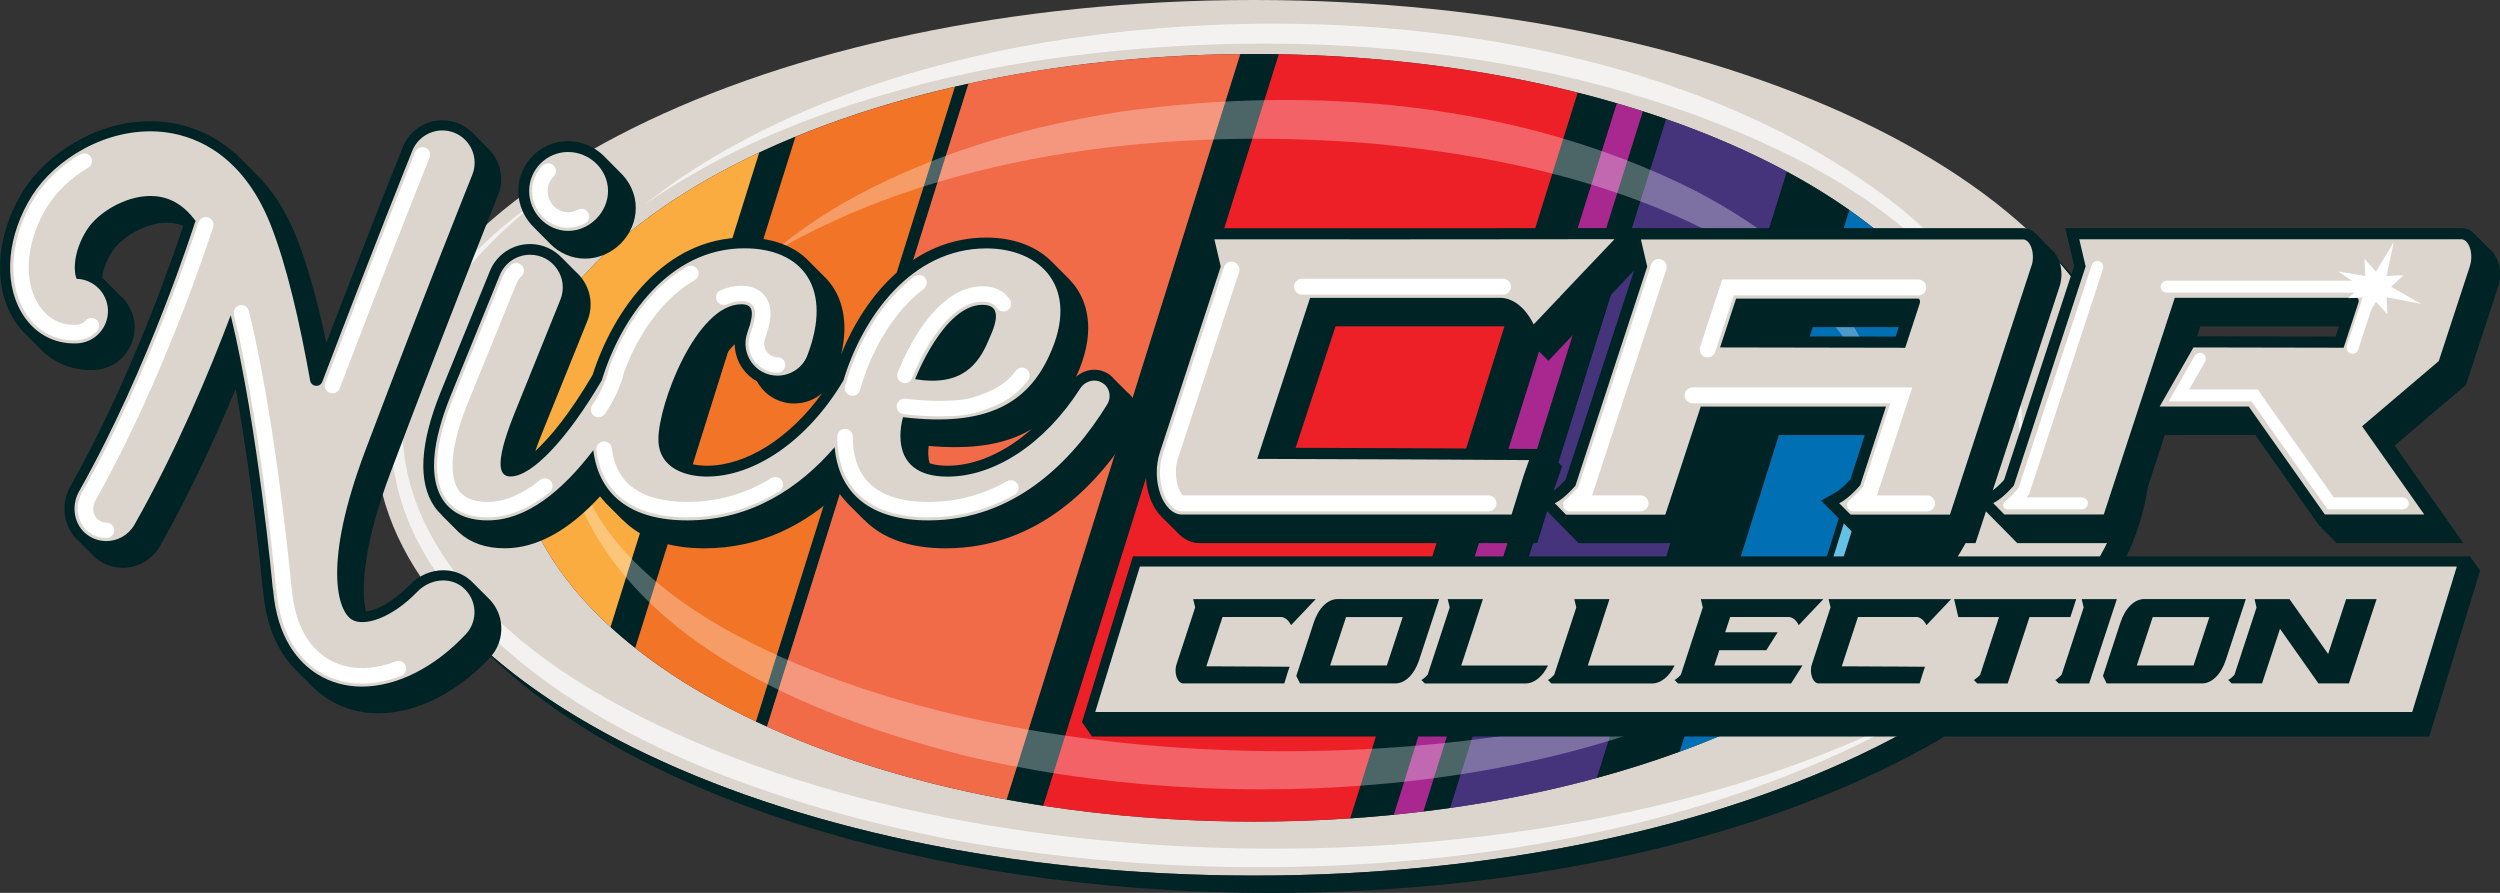
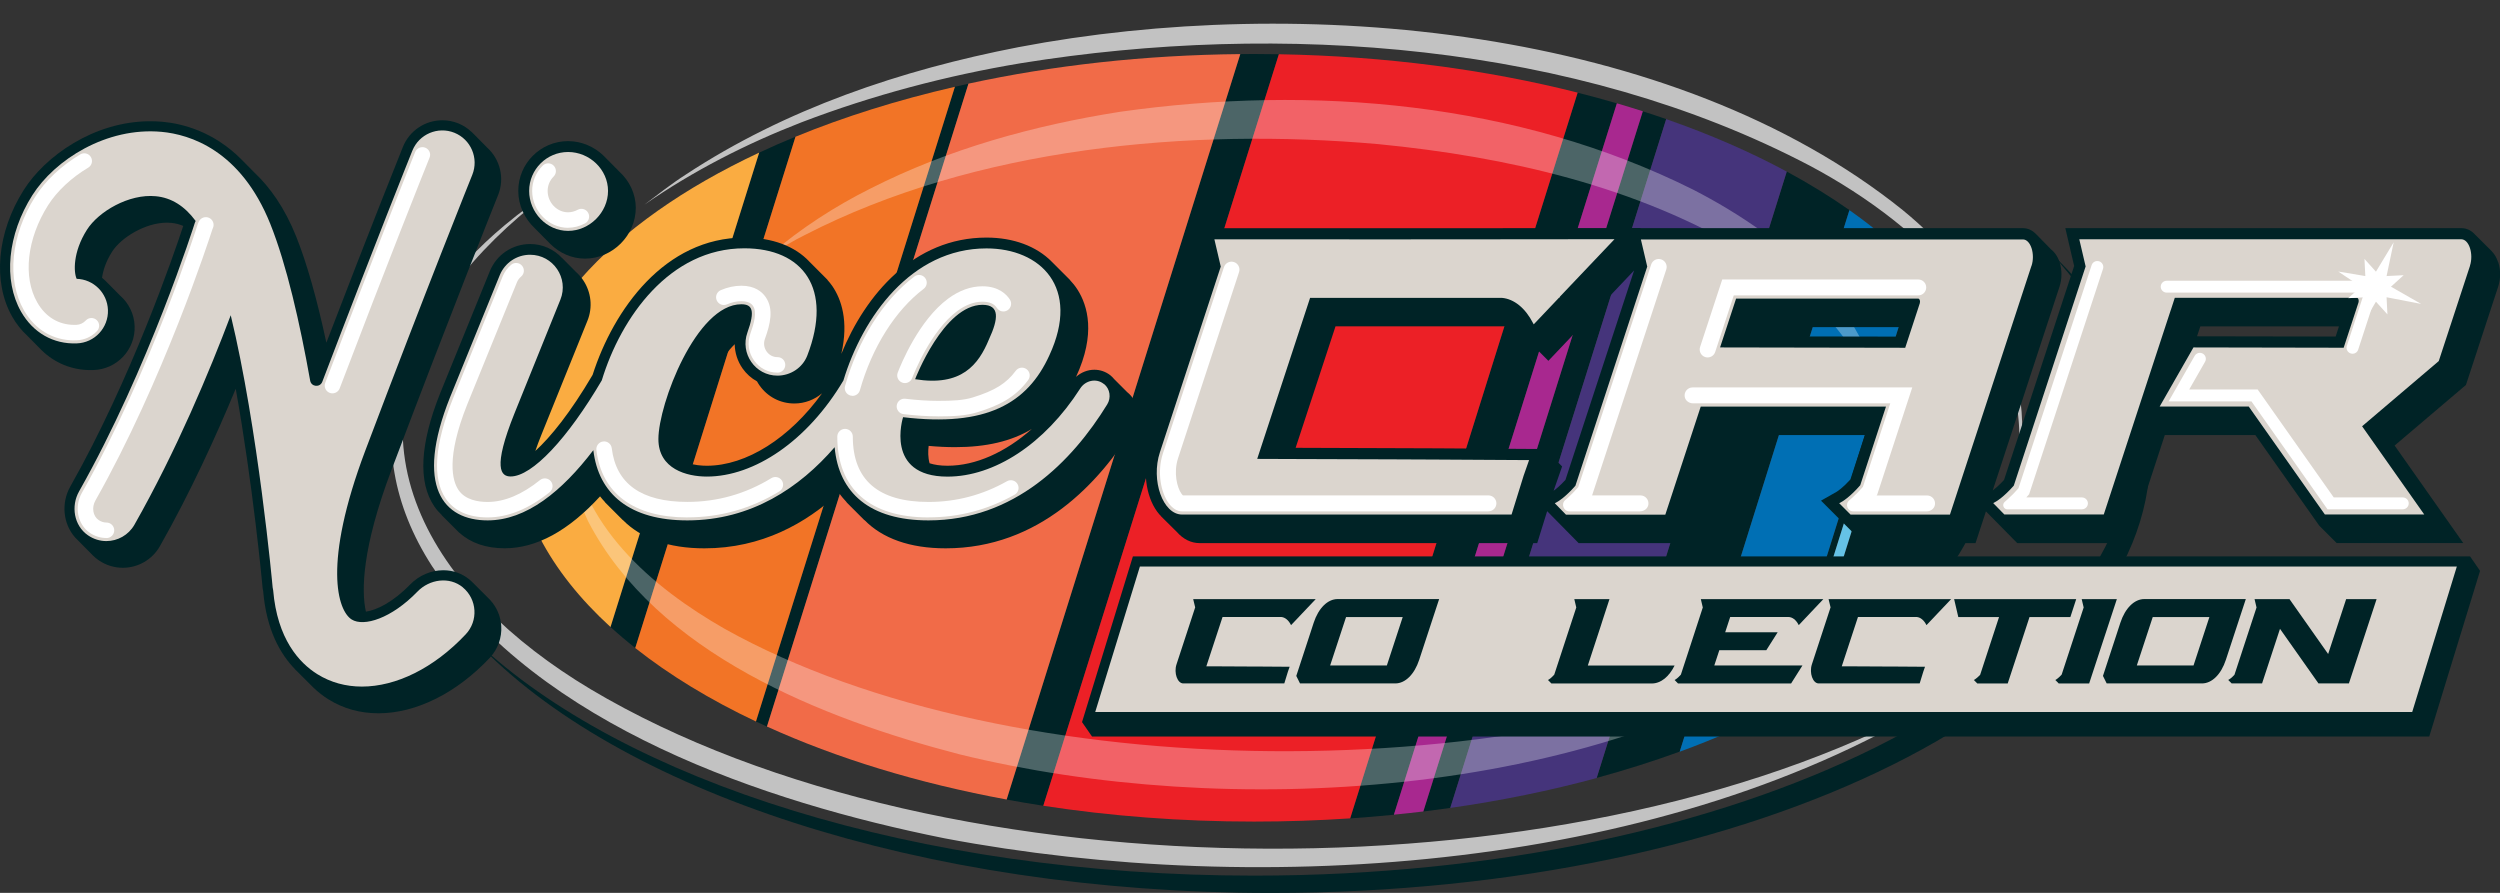
<svg xmlns="http://www.w3.org/2000/svg" id="Layer_2" viewBox="0 0 496.36 177.28">
  <rect x="0" y="0" width="496.36" height="177.28" fill="#333333" stroke="none" />
  <defs>
    <style>.cls-1{fill:#a8288f;}.cls-2{opacity:.7;}.cls-3{fill:#fff;}.cls-4{fill:#ec2026;}.cls-5{fill:#45347b;}.cls-6{fill:#f16b48;}.cls-7{opacity:.3;}.cls-8{fill:#f27426;}.cls-9{fill:#006fb4;}.cls-10{fill:#65c2e6;}.cls-11{fill:#faac41;}.cls-12{fill:#dbd5ce;}.cls-13{fill:#002326;}</style>
  </defs>
  <g id="Layer_1-2">
-     <path class="cls-12" d="m423.45,86.92c0,48.01-78.11,86.92-174.47,86.92s-174.47-38.92-174.47-86.92S152.63,0,248.99,0s174.47,38.92,174.47,86.92ZM248.99,10.72c-81.1,0-146.84,34.12-146.84,76.2s65.74,76.2,146.84,76.2,146.84-34.12,146.84-76.2S330.08,10.72,248.99,10.72Z" />
    <g class="cls-2">
      <path class="cls-3" d="m386.54,138.02c-54.98,34.91-136.07,40.36-199.01,28.42-35.94-7.22-80.42-22.31-101.74-54.02-15.92-24.62-6.87-49.97,14.37-67.66,3.28-2.75,6.74-5.25,10.28-7.62-6.86,5.05-13.25,10.75-18.57,17.33-25.93,32.93-5.98,63.61,25.34,82.34,70.46,41.96,198.33,42.15,269.33,1.21h0Z" />
      <path class="cls-3" d="m400.12,95.31c5.55-28.16-18.04-50.32-40.77-62.4-46.65-24.49-105.16-28.68-156.6-20.37-14.79,2.46-29.62,6.39-43.63,11.75-10.98,4.26-21.51,9.64-31.19,16.36,2.69-2.03,5.34-4.14,8.19-5.96,19.85-13.08,42.82-20.8,66.06-25.32,55.86-10.67,129.97-4.3,175.59,32.34,15.78,12.88,27.92,32.7,22.35,53.6h0Z" />
    </g>
    <path class="cls-13" d="m207.15,159.98L253.91,10.77c-1.64-.03-3.28-.05-4.93-.05-.91,0-1.82,0-2.73.02l-46.39,148.01c2.4.44,4.83.85,7.28,1.23Z" />
    <path class="cls-13" d="m333.49,149.24l33.7-107.53c-3.83-2.69-7.98-5.24-12.44-7.65l-37.74,120.39c5.72-1.56,11.23-3.3,16.48-5.22Z" />
    <path class="cls-13" d="m276.75,161.76l44.27-141.24c-2.55-.75-5.15-1.46-7.79-2.12l-45.16,144.09c2.92-.2,5.81-.44,8.68-.73Z" />
    <path class="cls-13" d="m395.83,86.92c0-11.04-4.53-21.52-12.66-30.99l-25.83,82.42c23.91-13.55,38.49-31.61,38.49-51.43Z" />
    <path class="cls-13" d="m354.87,139.71l26.79-85.47c-.33-.36-.67-.72-1.01-1.07l-27.39,87.4c.54-.28,1.08-.57,1.61-.86Z" />
    <path class="cls-13" d="m287.95,160.41l42.87-136.76c-1.53-.53-3.08-1.05-4.65-1.55l-43.58,139.02c1.8-.22,3.58-.46,5.36-.71Z" />
    <path class="cls-13" d="m152.28,144.26l40.01-127.64c-.9.2-1.8.4-2.7.61l-39.5,126.02c.72.34,1.45.68,2.19,1.01Z" />
    <path class="cls-13" d="m157.94,27.14c-2.47,1.01-4.87,2.07-7.2,3.16l-29.52,94.19c1.55,1.42,3.19,2.81,4.91,4.16l31.82-101.51Z" />
    <path class="cls-8" d="m150.09,143.25l39.5-126.02c-11.38,2.62-22.01,5.96-31.65,9.92l-31.82,101.51c6.79,5.37,14.85,10.28,23.97,14.59Z" />
    <path class="cls-11" d="m102.15,86.92c0,13.66,6.93,26.48,19.06,37.57l29.52-94.19c-29.83,13.95-48.59,34.15-48.59,56.62Z" />
    <path class="cls-9" d="m353.26,140.57l27.39-87.4c-3.85-4.03-8.36-7.86-13.46-11.45l-33.7,107.53c7.08-2.59,13.69-5.49,19.77-8.68Z" />
    <path class="cls-10" d="m357.33,138.35l25.83-82.42c-.49-.57-.99-1.13-1.5-1.69l-26.79,85.47c.83-.45,1.65-.9,2.46-1.36Z" />
    <path class="cls-1" d="m282.59,161.11l43.58-139.02c-1.69-.54-3.41-1.07-5.15-1.58l-44.27,141.24c1.96-.19,3.91-.41,5.84-.64Z" />
    <path class="cls-5" d="m317.01,154.46l37.74-120.39c-7.23-3.9-15.25-7.4-23.94-10.42l-42.87,136.76c10.17-1.45,19.9-3.45,29.07-5.94Z" />
    <path class="cls-6" d="m199.86,158.75L246.25,10.74c-19.1.18-37.32,2.25-53.97,5.87l-40.01,127.64c13.82,6.28,29.92,11.24,47.59,14.49Z" />
    <path class="cls-4" d="m248.99,163.12c6.47,0,12.84-.22,19.08-.64l45.16-144.09c-18.02-4.56-38.1-7.25-59.32-7.62l-46.77,149.21c13.26,2.04,27.3,3.14,41.84,3.14Z" />
    <g class="cls-7">
      <path class="cls-3" d="m361.77,127.4c-45.86,31.36-118.39,35.36-171.29,22.36-27.15-7.06-60.08-20-73.72-46.27-2.53-5.39-3.89-11.35-3.49-17.28,1.47,17.82,16.11,30.38,30.68,38.68,57.05,31.84,159.69,31.99,217.83,2.51h0Z" />
      <path class="cls-3" d="m373.6,86.21c-1.34-15.94-13.5-27.9-26.44-35.85-22.1-13.39-47.97-19.24-73.47-21.74-37.46-3.32-80.07.63-113.87,18.03-2.37,1.15-4.57,2.57-6.88,3.87,6.02-5.15,12.8-9.55,19.91-13.1,15.47-7.86,32.46-12.54,49.57-15.23,38.24-5.4,78.89-1.96,113.78,15.48,18.3,9.41,38.67,25.89,37.4,48.54h0Z" />
    </g>
    <path class="cls-13" d="m406.91,49.95c10.6,11.22,16.54,23.75,16.54,36.98,0,48.01-78.11,86.92-174.47,86.92-67.07,0-125.29-18.86-154.49-46.51,27.89,29.51,88.11,49.95,157.93,49.95,96.36,0,174.47-38.92,174.47-86.92,0-14.59-7.23-28.34-19.97-40.41Z" />
    <polygon class="cls-13" points="490.42 110.47 224.93 110.47 214.83 143.37 216.82 146.24 482.31 146.24 492.4 113.34 490.42 110.47" />
    <polygon class="cls-12" points="478.93 141.36 217.45 141.36 226.32 112.48 487.79 112.48 478.93 141.36" />
    <path class="cls-13" d="m261.24,118.94l-3.31,3.49-.05.08h-.02l-1.53,1.61-.04-.08c-.48-.93-1.16-1.47-1.89-1.54h-11.67l-3.22,9.8h2.54c1.84.01,3.8.02,5.64.03.93,0,1.84,0,2.69.01,3.23.02,5.67.04,5.67.04l-.33.94-.73,2.37h-20.05c-1.17,0-1.91-2.08-1.35-3.79l3.71-11.32v.02s-.4-1.65-.4-1.65h6.99c.73,0,1.51,0,2.3,0h0s5.65,0,5.65,0h9.41Z" />
    <path class="cls-13" d="m285.73,118.95l-3.96,12.06c-.95,2.89-2.77,4.68-4.74,4.68h-18.92l-.74-1.49,1.67-5.1,1.17-3.57.62-1.9c.95-2.89,2.77-4.69,4.75-4.69h20.16Zm-7.23,3.57h-11.25l-3.16,9.61h11.26l.99-3.02,1.17-3.57.99-3.02Z" />
-     <path class="cls-13" d="m307.36,132.12c-1.1,2.24-2.75,3.58-4.53,3.58h-19.94l-.68-.69.19-.11s.45-.26,1.06-.96l4.37-13.33-.39-1.65h6.98l-1.18,3.61h0l-.22.68h0s-.29.92-.29.92l-.45,1.37h0l-1.18,3.6h0l-.98,3h17.25Z" />
    <path class="cls-13" d="m332.49,132.12c-1.1,2.24-2.75,3.58-4.53,3.58h-19.94l-.68-.69.19-.11s.45-.26,1.06-.96l4.37-13.33-.39-1.65h6.98l-1.18,3.61h0l-.22.68h0s-.29.92-.29.92l-.45,1.37h0l-1.18,3.6h0l-.98,3h17.25Z" />
    <path class="cls-13" d="m340.38,132.12h17.49l-2.26,3.58h-22.45l-.68-.69.19-.11s.45-.26,1.06-.96h0s1.91-5.84,1.91-5.84l2.44-7.49-.39-1.66h7.03c.84,0,1.73,0,2.65,0h0s5.93,0,5.93,0h8.72s-4.89,5.17-4.89,5.17l-.04-.08c-.51-.99-1.25-1.54-2.04-1.54h-11.53l-.58,1.77-.41,1.26c.36,0,.56,0,1.55,0,.98,0,1.87,0,2.76,0,3.23.02,5.87,0,6.11,0l-2.26,3.57h-9.33l-.99,3.01Z" />
    <path class="cls-13" d="m387.4,118.94l-3.31,3.49-.05.08h-.02l-1.53,1.61-.04-.08c-.48-.93-1.16-1.47-1.89-1.54h-11.67l-3.22,9.8h2.54c1.84.01,3.8.02,5.64.03.93,0,1.84,0,2.68.01,3.23.02,5.67.04,5.67.04l-.33.94-.73,2.37h-20.05c-1.17,0-1.91-2.08-1.35-3.79l3.71-11.32v.02s-.4-1.65-.4-1.65h6.99c.73,0,1.51,0,2.3,0h0s5.65,0,5.65,0h9.41Z" />
    <path class="cls-13" d="m412.22,118.95l-1.16,3.56h-8.11l-.02.05-.22.68h0s-.19.58-.19.58l-.11.34-3.79,11.54h-6.04,0s0,0,0,0l-.68-.69.19-.11s.5-.33,1.05-.91l.02-.05,3.74-11.43h-8.09l-.83-3.56h24.23Z" />
    <path class="cls-13" d="m420.29,118.95l-3.34,10.16-2.16,6.59h-6.04l-.68-.69.19-.11s.47-.29,1.07-.96l4.37-13.33-.39-1.65h6.98Z" />
    <path class="cls-13" d="m445.89,118.95l-3.96,12.06c-.95,2.89-2.77,4.68-4.74,4.68h-18.92l-.74-1.49,1.67-5.1,1.17-3.57.62-1.9c.95-2.89,2.77-4.69,4.75-4.69h20.16Zm-7.23,3.57h-11.25l-3.16,9.61h11.26l.99-3.02,1.17-3.57.99-3.02Z" />
    <path class="cls-13" d="m471.86,118.95l-5.5,16.74h-6.04l-7.64-10.84-3.56,10.84h-6.04l-.68-.69.19-.11s.45-.25,1.04-.91c.01-.02.02-.04.02-.04l4.37-13.33-.39-1.65h6.94l.03.04h0s7.64,10.85,7.64,10.85l3.57-10.89h6.06Z" />
    <path class="cls-13" d="m495.98,52.04c-.28-.87-.71-1.59-1.24-2.13h.02s-3.3-3.28-3.3-3.28c-.73-.85-1.69-1.33-2.75-1.33h-78.65l1.75,7.51-13.92,42.48c-1.01,1.11-1.82,1.76-2.25,2.09l13.26-40.45c.52-1.54.52-3.32.02-4.88-.21-.64-.5-1.19-.85-1.67h.01s-.04-.04-.04-.04c-.25-.32-.52-.6-.82-.83l-2.96-3.02h0c-.72-.75-1.62-1.19-2.61-1.19h-75.96l.03-.03-35.85.04h-51.53l1.76,7.53-11.89,36.27c-1.38,4.2-.75,9.32,1.52,12.45.25.35.53.66.81.95h-.02s3.15,3.12,3.15,3.12c1.25,1.42,2.82,2.2,4.49,2.2h67.05l1.97-6.34,6.25,6.34h22.27l7.03-21.45h27.54l-2.88,8.81c-1.47,1.63-2.54,2.33-2.72,2.44l-3.12,1.77,3.46,3.46h0s4.97,4.97,4.97,4.97h22.25l2.07-6.3,6.21,6.3h22.28l7.02-21.45h17.98l12.68,17.98,3.46,3.46h25.14l-13.63-19.36,14.16-12.03,6.4-19.52c.51-1.54.52-3.32.01-4.87Zm-118.71,12.91l-.62,1.88-27.52-.05.6-1.83h27.54Zm-67.12,27.66l-3.46-3.46-21.61-.14-27.84-.1,7.92-24.12h36.29c.29.02.57.1.85.2.08.14.16.27.23.42l1.43,2.77,3.46,3.46,17.02-17.94-13.63,41.58c-1.1,1.21-1.95,1.87-2.35,2.16l1.69-4.84Zm154.24-27.82l-.66,2.03-27.52-.05.65-1.97h27.53Z" />
    <path class="cls-13" d="m223.79,77.85l-2.56-2.56c-.24-.29-.5-.56-.8-.8-.91-.7-2-1.08-3.15-1.08-1.33,0-2.63.52-3.63,1.41,0,0,0-.02.01-.03,3.93-8.48,2.31-14.09.27-17.29-.45-.7-.96-1.34-1.53-1.94h.02s-.19-.19-.19-.19c-.09-.09-.18-.18-.27-.27l-3.13-3.13h0c-3.03-3.08-7.61-4.8-12.97-4.8-14.42,0-24.03,11.34-28.82,23.09,1.51-6.58-.03-10.89-1.79-13.47-.3-.44-.64-.84-.99-1.24l.05.02-.16-.16c-.06-.06-.12-.12-.18-.18l-3.22-3.23s0,0-.01-.01l-.02-.02h0c-2.9-3.11-7.41-4.8-12.93-4.8-15.79,0-25.96,14.27-30.13,27.26-4.44,7.56-8.37,12.37-11.37,15.1.33-.97.74-2.07,1.25-3.33l9.09-22.51c1.08-2.67.76-5.68-.85-8.07-.18-.27-.39-.53-.6-.78h.01s-.03-.03-.03-.03c-.26-.31-.55-.59-.84-.85l-2.72-2.74v.02c-1.62-1.76-3.91-2.79-6.34-2.79-3.53,0-6.67,2.11-8,5.38l-9.86,24.23c-4.04,10.1-4.43,17.67-1.17,22.49.44.64.95,1.21,1.5,1.73l-.06-.02,3.57,3.57v-.04c2.2,2.01,5.25,3.07,8.96,3.07,6.31,0,12.65-3.46,18.94-10.31.32.41.66.81,1.02,1.18l-.06-.02,3.57,3.57v-.03c3.58,3.64,9.06,5.62,16.19,5.62,11.34,0,20.16-4.95,26.71-11.02.46.68,1,1.3,1.56,1.9l-.07-.03,3.57,3.57v-.04c3.56,3.65,9.02,5.62,16.12,5.62,18.62,0,30.57-13.08,37.31-24.05,1.39-2.27.91-5.22-1.25-6.95Zm-87.55,12.7c0-4.92,4.38-17.03,9.63-22.21.03,1.7.56,3.38,1.56,4.81.77,1.09,1.75,1.96,2.87,2.57.15.27.31.54.49.79,1.61,2.29,4.14,3.6,6.93,3.6,2.06,0,4-.76,5.5-2.03-6.39,8.87-15.01,14.39-22.89,14.39-.97,0-2.51-.1-3.94-.6-.1-.4-.17-.84-.17-1.33Zm48.14-2.02c1.84.17,3.6.25,5.25.25,6.2,0,11.22-1.18,15.23-3.61-5.24,4.64-11.15,7.3-16.73,7.3-1.4,0-2.58-.17-3.57-.49-.32-1.16-.31-2.43-.18-3.46Z" />
    <path class="cls-13" d="m106.16,45.3l3.12,3.15h0c1.79,1.78,4.23,2.9,6.87,2.9,5.46,0,10.08-4.62,10.08-10.08,0-2.8-1.27-5.37-3.26-7.19l-3.17-3.2h0c-1.83-1.75-4.32-2.86-7.02-2.86-5.45,0-9.88,4.43-9.88,9.88,0,2.89,1.27,5.53,3.25,7.39Z" />
    <path class="cls-13" d="m97.33,119.15l.04.02-.23-.23s-.08-.08-.13-.13l-3.12-3.12c-.22-.22-.45-.44-.7-.64-1.46-1.2-3.25-1.83-5.17-1.83-2.45,0-4.85,1.04-6.6,2.84-3.45,3.57-6.72,5.09-8.77,5.38-.93-4.1-.78-12.62,5.03-28.01,11.84-31.36,20.84-53.76,21.22-54.71,1.35-3.37.37-7.1-2.17-9.41l-2.95-2.98s0,0,0,0l-.17-.17v.02c-.74-.7-1.62-1.28-2.62-1.69-1.01-.4-2.07-.61-3.15-.61-3.47,0-6.55,2.08-7.85,5.3-.28.7-6.43,16-15.19,38.86-1.88-8.74-3.88-15.8-5.98-21.05-2.29-5.73-5.21-9.8-8.28-12.7l-2.75-2.78h0c-5.49-5.43-11.56-6.96-15.49-7.33-.82-.07-1.63-.11-2.44-.11-11.34,0-20.98,7.06-25.13,13.63C-.61,46.11-1.51,56.02,2.45,62.92c.82,1.44,1.82,2.68,2.95,3.72l2.87,2.9h0c2.59,2.53,5.98,3.94,9.72,3.94.2,0,.39,0,.58-.01,2.26-.08,4.35-1.03,5.89-2.67,1.54-1.65,2.35-3.8,2.27-6.05-.08-2.41-1.18-4.56-2.87-6.05l-2.78-2.8s-.01-.01-.02-.02l-.18-.19h0c-.2-.18-.41-.36-.62-.53.19-1.37.71-3.17,1.99-5.18,1.76-2.78,6.56-5.77,10.9-5.77.28,0,.56.01.85.04.84.08,1.63.28,2.38.61-1.85,5.62-10.28,30.26-22.41,51.71-1.9,3.36-1.42,7.47.94,10.14h0s.02.02.02.02c.19.21.38.41.59.6l2.98,3.01h0c.33.31.68.62,1.08.89,1.43.98,3.09,1.5,4.81,1.5,3.04,0,5.86-1.64,7.35-4.28,6.03-10.62,11.13-21.79,15.06-31.26,3.41,18.96,5.26,38.6,5.35,39.64.02.21.06.42.1.54.65,7.68,3.39,12.5,6.35,15.52h-.02s3.57,3.56,3.57,3.56h0c1.03,1,2.08,1.79,3.07,2.41,2.94,1.83,6.28,2.76,9.92,2.76,7.46,0,15.51-4.01,22.1-11.01,1.59-1.69,2.43-4,2.28-6.33-.12-1.94-.89-3.71-2.17-5.12Z" />
    <path class="cls-12" d="m112.79,45.84c4.26,0,7.93-3.67,7.93-7.93s-3.67-7.73-7.93-7.73-7.73,3.47-7.73,7.73,3.47,7.93,7.73,7.93Z" />
    <path class="cls-12" d="m219.21,76.27s-.07-.06-.11-.08c-1.48-1.15-3.62-.64-4.63.94-7.09,11.07-17.07,17.5-26.35,17.5-12.59,0-8.82-11.8-8.82-11.8,16.46,1.98,24.69-2.68,29.05-12.29,6.25-13.48-1.78-21.22-12.49-21.22-14.97,0-24.62,13.69-28.41,26.23-7.14,12.02-17.69,19.07-27.11,19.07-3.97,0-9.62-1.49-9.62-7.44,0-6.94,7.53-26.77,16.46-26.77,2.16,0,2.8,1.19,1.22,5.59-1.5,4.17,1.53,8.58,5.96,8.58h0c2.59,0,4.98-1.56,5.92-3.98,5.14-13.3-.84-21.3-12.5-21.3-14.81,0-24.49,13.69-28.3,26.22-6.8,11.57-13.83,19.08-18.1,19.08-1.88,0-3.67-1.49.79-12.59l9.09-22.51c1.72-4.26-1.42-8.92-6.02-8.92h0c-2.64,0-5.01,1.6-6.01,4.04l-9.86,24.21c-7.14,17.84-1.29,24.49,7.44,24.49,7.68,0,14.76-5.77,20.99-13.94,1.04,8.76,7.3,13.94,18.66,13.94,12.7,0,22.32-6.51,29.25-14.53.82,9.12,7.02,14.53,18.64,14.53,17.01,0,28.5-11.68,35.48-23.03.81-1.31.57-3.08-.63-4.05Zm-24.14-15.75c3.47,0,3.17,2.78,1.29,6.84-2.08,5.06-5.45,9.42-14.67,7.93,0,0,5.65-14.77,13.38-14.77Z" />
    <path class="cls-12" d="m91.89,116.61c-2.66-2.19-6.61-1.63-9.01.85-5.17,5.35-10.66,7.03-13.05,5.54-2.79-1.74-5.81-10.99,2.7-33.54,12.07-31.97,21.15-54.53,21.24-54.75,1.32-3.29-.27-7.02-3.55-8.35-3.29-1.32-7.02.27-8.35,3.55-.08.2-7.52,18.69-17.88,45.88-.45,1.19-2.18,1.04-2.41-.21-2.04-11.45-4.67-23.01-7.91-31.11-5.89-14.72-16.05-17.78-21.58-18.29-10.97-1.01-21.22,5.56-25.67,12.58-4.94,7.8-5.81,16.88-2.23,23.14,2.38,4.15,6.37,6.46,11.05,6.28,3.54-.12,6.31-3.09,6.19-6.63-.12-3.4-2.86-6.09-6.21-6.19-.6-1.26-.8-5.27,2.04-9.74,2.29-3.61,8.33-7.17,13.65-6.66,3.1.28,5.75,1.95,7.93,4.91-.05.13-.12.25-.16.38-.09.29-9.1,28.75-22.97,53.29-1.67,2.95-1.04,6.82,1.75,8.74,1.13.78,2.4,1.15,3.65,1.15,2.23,0,4.4-1.17,5.58-3.25,8.36-14.72,14.94-30.51,19.12-41.59,5.43,22.42,8.29,53.65,8.32,54.04.02.19.07.36.1.54.82,9.73,5.19,14.45,8.78,16.69,2.65,1.65,5.66,2.46,8.84,2.46,6.76,0,14.27-3.63,20.61-10.37,2.53-2.68,2.29-6.97-.6-9.35Z" />
    <path class="cls-3" d="m96.82,102.73c-3.79,0-6.66-1.29-8.32-3.73-2.72-4.01-2.23-10.71,1.45-19.91l9.85-24.21c.37-.9.96-1.7,1.7-2.32.65-.54,1.62-.45,2.16.21.54.65.45,1.62-.21,2.16-.35.29-.64.68-.81,1.11l-9.85,24.2c-4.3,10.74-2.95,15.29-1.76,17.04,1.33,1.97,3.88,2.38,5.77,2.38,3.33,0,6.84-1.46,10.41-4.34.66-.53,1.63-.43,2.16.23s.43,1.63-.23,2.16c-4.14,3.33-8.29,5.02-12.34,5.02Zm15.96-57.5c-3.86,0-7.12-3.35-7.12-7.32,0-1.9.74-3.68,2.09-5.03.6-.6,1.57-.6,2.17,0,.6.6.6,1.57,0,2.17-.77.77-1.19,1.78-1.19,2.86,0,2.3,1.85,4.24,4.05,4.24.65,0,1.31-.17,1.92-.5.75-.41,1.68-.13,2.08.61.41.75.13,1.68-.61,2.08-1.05.57-2.23.88-3.39.88Z" />
    <path class="cls-3" d="m184.36,102.73c-11.69,0-18.12-5.7-18.12-16.04,0-.85.69-1.54,1.54-1.54s1.54.69,1.54,1.54c0,8.61,5.06,12.97,15.05,12.97,5.49,0,10.73-1.38,15.57-4.12.74-.41,1.67-.16,2.09.58.42.74.16,1.68-.58,2.09-5.31,3-11.06,4.51-17.08,4.51Zm1.9-20.07c-2.12,0-4.43-.15-6.88-.44-.84-.1-1.44-.87-1.34-1.71.1-.84.87-1.45,1.71-1.34,2.33.28,4.52.42,6.52.42,2.88,0,5.03-.11,6.87-.68,4.37-1.35,6.68-2.79,8.53-5.29.5-.68,1.46-.83,2.15-.32.68.5.83,1.46.32,2.15-2.6,3.53-5.92,5.11-10.1,6.4-2.21.68-4.61.82-7.78.82Zm-17-4.07c-.14,0-.28-.02-.42-.06-.82-.23-1.29-1.08-1.06-1.89,2.58-9.14,7.59-17.07,13.76-21.74.68-.51,1.64-.38,2.15.3.51.68.38,1.64-.3,2.15-5.64,4.28-10.26,11.62-12.66,20.13-.19.68-.81,1.12-1.48,1.12Zm10.41-2.53c-.18,0-.37-.03-.55-.1-.79-.3-1.19-1.19-.88-1.98.65-1.7,4.19-10.39,10.01-14.69,0,0,0,0,0,0,2.2-1.62,4.49-2.45,6.81-2.45,3.27,0,4.82,1.66,5.45,2.64.46.71.25,1.66-.47,2.12-.71.46-1.66.25-2.12-.47-.52-.81-1.48-1.23-2.86-1.23-1.65,0-3.33.62-4.99,1.85,0,0,0,0,0,0-5.24,3.87-8.6,12.36-8.97,13.32-.23.61-.82.99-1.43.99Z" />
-     <path class="cls-3" d="m118.85,82.85c-.3,0-.6-.09-.87-.27-.7-.48-.88-1.44-.4-2.14,2.7-3.93,3.34-7.25,3.35-7.29l.07-.25c1.95-5.28,6.55-14.9,15.41-19.94.74-.42,1.67-.16,2.09.58.42.74.16,1.67-.58,2.09-5.83,3.31-10.93,9.95-14.01,18.22-.16.76-1.02,4.26-3.81,8.33-.3.43-.78.67-1.27.67Z" />
    <path class="cls-3" d="m136.48,102.73c-10.62,0-17.03-4.75-18.07-13.37-.1-.84.5-1.61,1.34-1.71.84-.11,1.61.5,1.71,1.34.85,7.08,5.9,10.66,15.02,10.66,5.94,0,11.55-1.59,16.67-4.72.72-.44,1.67-.21,2.11.51.44.72.21,1.67-.51,2.11-5.61,3.43-11.76,5.17-18.27,5.17Z" />
    <path class="cls-3" d="m154.37,73.98c-1.89,0-3.59-.88-4.67-2.43-1.11-1.57-1.37-3.51-.71-5.34.73-2.03,1.36-4.26.5-5.49-.16-.23-.65-.92-2.29-.92-.95,0-1.92.21-2.88.63-.78.34-1.68-.02-2.02-.8-.34-.78.02-1.68.8-2.02,1.35-.58,2.73-.88,4.1-.88,2.68,0,4.09,1.21,4.8,2.23,1.67,2.37.93,5.39-.12,8.3-.32.88-.2,1.78.33,2.53.51.72,1.28,1.12,2.16,1.12s1.54.69,1.54,1.54-.69,1.54-1.54,1.54Z" />
    <path class="cls-3" d="m14.78,67.58c-4.27,0-7.82-2.12-10.03-5.98-3.47-6.06-2.6-14.89,2.21-22.5,2.04-3.22,5.23-6.22,8.99-8.45.73-.43,1.67-.19,2.1.54.43.73.19,1.67-.54,2.1-3.3,1.96-6.2,4.67-7.96,7.45-4.21,6.66-5.06,14.25-2.14,19.33,1.64,2.86,4.24,4.43,7.34,4.43h.41c.7-.03,1.38-.34,1.87-.87.58-.62,1.55-.66,2.17-.08.62.58.65,1.55.07,2.17-1.05,1.13-2.49,1.78-4.04,1.84h-.47Z" />
    <path class="cls-3" d="m21.13,106.82c-1.18,0-2.32-.36-3.31-1.04-2.44-1.68-3.12-5.16-1.56-7.93,13.95-24.68,22.93-53.12,23.02-53.41l.2-.45c.37-.77,1.28-1.09,2.05-.73.77.36,1.09,1.28.73,2.05l-.07.15c-.63,1.97-9.75,30.03-23.24,53.9-.79,1.39-.51,3.1.63,3.89.47.32,1.01.5,1.56.5.85,0,1.54.69,1.54,1.54s-.69,1.54-1.54,1.54Z" />
-     <path class="cls-3" d="m71.88,135.72c-3.14,0-6-.8-8.51-2.36-3.43-2.14-7.69-6.7-8.49-16.22l-.08-.47c-.74-7.69-3.52-34.23-8.36-54.21-.2-.82.31-1.65,1.13-1.85.82-.2,1.65.31,1.85,1.13,4.87,20.13,7.67,46.77,8.42,54.55l.09.59c.69,8.26,4.22,12.1,7.06,13.87,3.71,2.32,8.56,2.5,13.58.57.79-.3,1.68.09,1.98.88.3.79-.09,1.68-.88,1.99-2.65,1.02-5.27,1.54-7.8,1.54Z" />
    <path class="cls-3" d="m66.01,78.1c-.18,0-.37-.03-.55-.1-.79-.3-1.19-1.19-.89-1.98,9.53-25.03,16.54-42.56,17.85-45.82.32-.79,1.22-1.19,2.01-.88.79.32,1.18,1.19.86,1.97-1.33,3.3-8.32,20.81-17.85,45.82-.23.61-.82.99-1.44.99Z" />
    <path class="cls-12" d="m320.56,47.48l-10.81,11.38-.16.27h-.08l-5,5.27-.13-.24c-1.56-3.04-3.8-4.81-6.18-5.02h-38.09l-10.5,31.97,8.3.03c6.02.01,12.4.03,18.41.06,3.05.01,6,.03,8.76.04,10.55.06,18.51.11,18.51.11l-1.08,3.08-2.4,7.73h-65.42c-3.81,0-6.23-6.79-4.4-12.36l12.11-36.95-.03.06-1.26-5.39h22.81c2.4,0,4.92,0,7.52.01h0s18.43-.01,18.43-.01l30.7-.03Z" />
    <path class="cls-12" d="m403.34,52.76l-3.96,12.09-6.88,21-1.79,5.45-3.56,10.87h-19.73l-2.26-2.26.63-.35s1.51-.87,3.55-3.22l1.83-5.59,3.28-10.02h-36.78l-7.03,21.45h-19.73l-2.21-2.26.62-.35s1.47-.84,3.47-3.13l14.26-43.51-1.26-5.39h75.86c.71,0,1.35.65,1.71,1.75.35,1.1.35,2.41-.01,3.49Zm-22.18,6.84c-.06-.19-.18-.31-.3-.31h-36.17l-3.18,9.69,36.76.07,2.89-8.82c.06-.2.07-.44,0-.63Z" />
    <path class="cls-12" d="m490.41,52.76l-6.21,18.93-15.22,12.94,12.34,17.52h-19.73l-15.12-21.44h-17.68l6.71-11.73,29.82.06,1.71-5.22,1.23-3.75c.07-.2.07-.43,0-.63-.06-.19-.18-.31-.3-.31h-36.17l-.77,2.37-.02.04-.97,2.95-1.47,4.48-3.85,11.74-3.2,9.77h0l-3.82,11.67h-19.74l-2.21-2.26.62-.35s1.47-.84,3.47-3.13l14.26-43.51-1.26-5.39h75.86c.71,0,1.35.65,1.71,1.75.35,1.1.35,2.4,0,3.49Z" />
    <path class="cls-3" d="m295.52,101.53h-60.82c-.98,0-1.9-.57-2.68-1.64-1.5-2.06-2.36-6.12-1.12-9.9l12.11-36.95c.27-.83,1.17-1.28,1.99-1.01.83.27,1.28,1.16,1.01,1.99l-12.11,36.95c-.95,2.91-.18,5.88.68,7.06.12.17.23.27.29.33h60.65c.87,0,1.58.71,1.58,1.58s-.71,1.58-1.58,1.58Z" />
-     <path class="cls-3" d="m298.4,58.51h-39.89c-.87,0-1.58-.72-1.58-1.59,0-.87.71-1.58,1.58-1.58h39.89c.87,0,1.58.72,1.58,1.59,0,.87-.71,1.58-1.58,1.58Z" />
    <path class="cls-3" d="m382.51,101.53h-14.56c-1.13,0-1.67-1.4-.82-2.16l.68-.6c.67-.59,1.34-1.28,1.99-2.03l.08-.1,5.42-16.56h-39.17c-.79,0-1.52-.54-1.64-1.31-.16-.99.6-1.85,1.56-1.85h43.62l-6.97,21.31-.12.14h10.03c.96,0,1.72.86,1.56,1.85-.13.78-.86,1.31-1.64,1.31Zm-56.88,0h-14.01c-1.18,0-1.74-1.46-.85-2.25l.58-.51c.62-.55,1.26-1.21,1.9-1.94l.09-.1,14.49-44.22c.27-.83,1.16-1.28,1.99-1.01.83.27,1.28,1.16,1.01,1.99l-14.73,44.87h9.61c.96,0,1.72.86,1.56,1.85-.13.78-.86,1.31-1.64,1.31Zm13.41-30.56c-.16,0-.33-.03-.49-.08-.83-.27-1.28-1.17-1.01-1.99l4.4-13.41h38.92c.87,0,1.58.71,1.58,1.58s-.71,1.58-1.58,1.58h-36.63l-3.69,11.23c-.22.67-.84,1.09-1.5,1.09Z" />
    <path class="cls-3" d="m413.33,101.13h-14.76c-.77,0-1.14-.95-.56-1.47l.67-.6c.65-.59,1.31-1.25,1.94-1.97l.14-.16,14.52-44.29c.2-.62.87-.96,1.5-.76.62.2.96.87.76,1.5l-14.67,44.75-.46.52s-.06.07-.09.11h11.03c.65,0,1.19.53,1.19,1.18s-.53,1.18-1.19,1.18Z" />
    <path class="cls-3" d="m467.08,70.23c-.12,0-.25-.02-.37-.06-.62-.2-.96-.87-.76-1.49l3.25-9.96c.07-.2-.01-.35-.07-.42-.05-.07-.17-.2-.38-.2h-38.56c-.65,0-1.19-.53-1.19-1.18s.53-1.18,1.19-1.18h38.56c.92,0,1.76.43,2.3,1.17.53.73.68,1.69.4,2.55l-3.25,9.96c-.16.5-.63.82-1.13.82Z" />
    <path class="cls-3" d="m477.05,101.13h-14.93l-15.11-21.44h-16.44l5.17-9.04c.33-.57,1.05-.76,1.62-.44.57.33.77,1.05.44,1.62l-3.14,5.49h13.58l15.11,21.44h13.7c.65,0,1.19.53,1.19,1.18s-.53,1.18-1.19,1.18Z" />
    <polygon class="cls-3" points="471.73 53.94 475.25 48.11 473.84 54.81 477.23 54.64 474.71 56.92 480.7 60.34 473.84 59.02 474.01 62.42 471.73 59.9 467.46 67.12 469.62 59.02 466.22 59.2 468.75 56.92 464.24 53.91 469.62 54.81 469.45 51.41 471.73 53.94" />
  </g>
</svg>